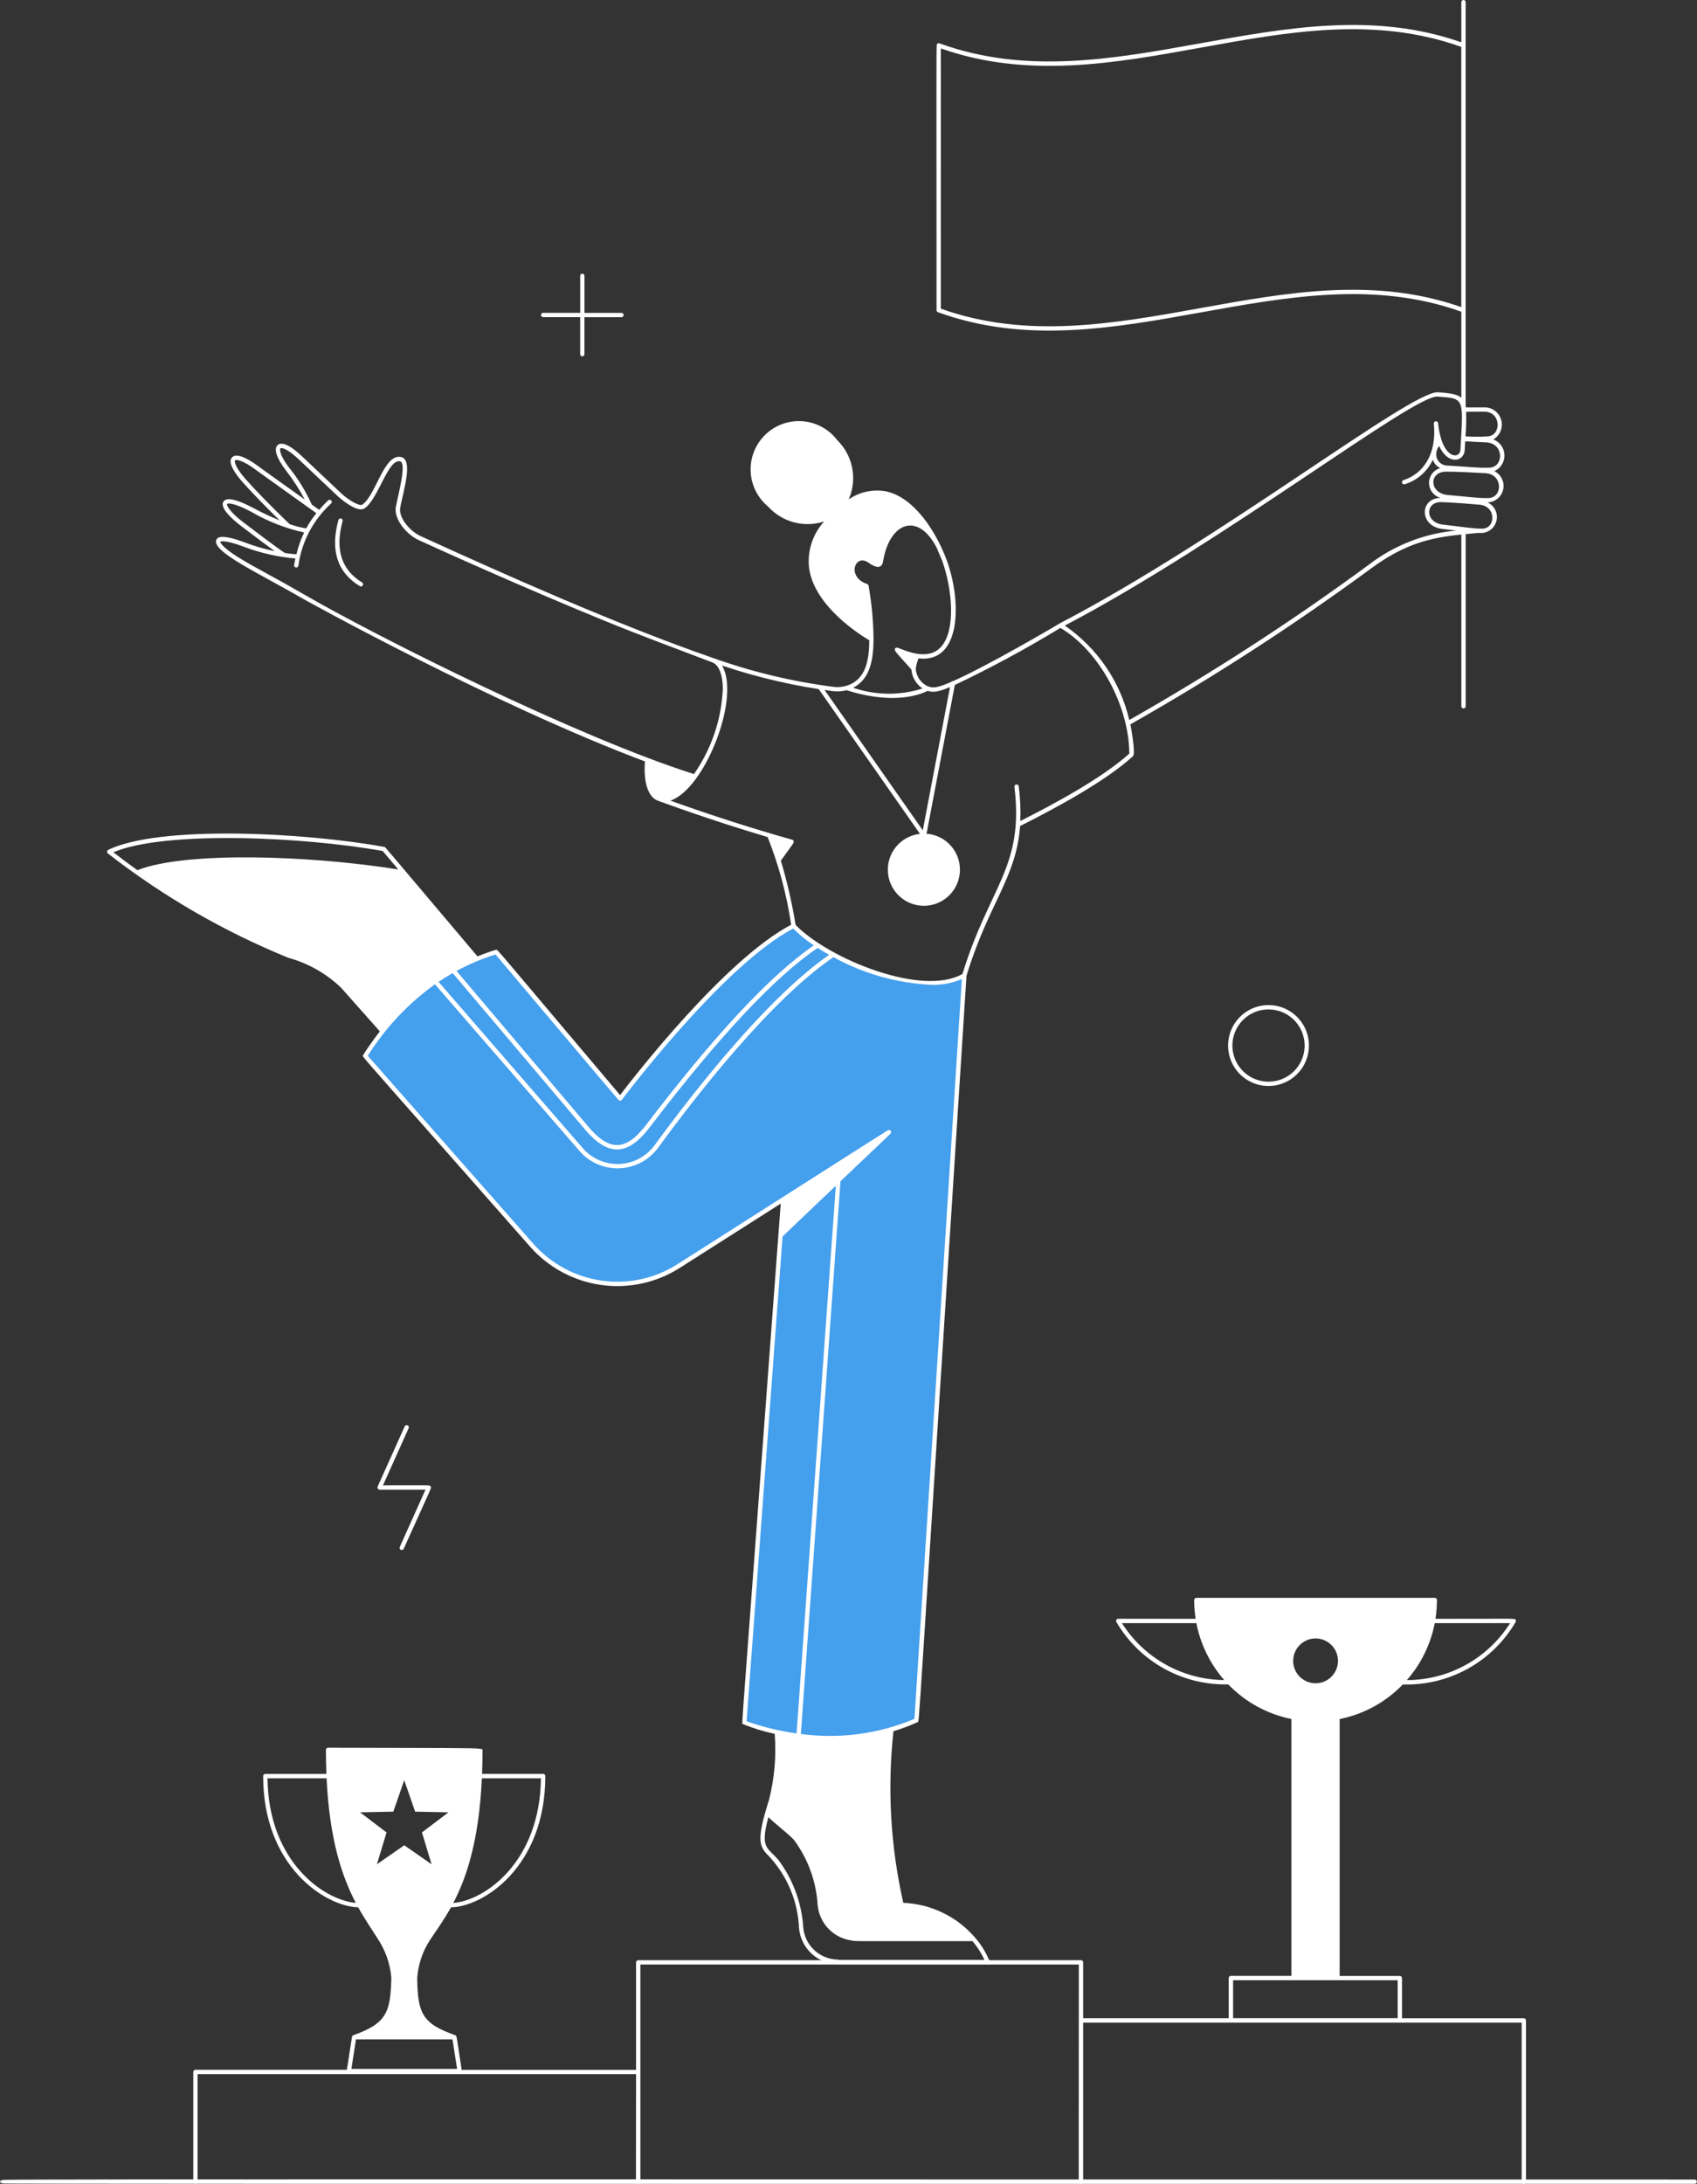
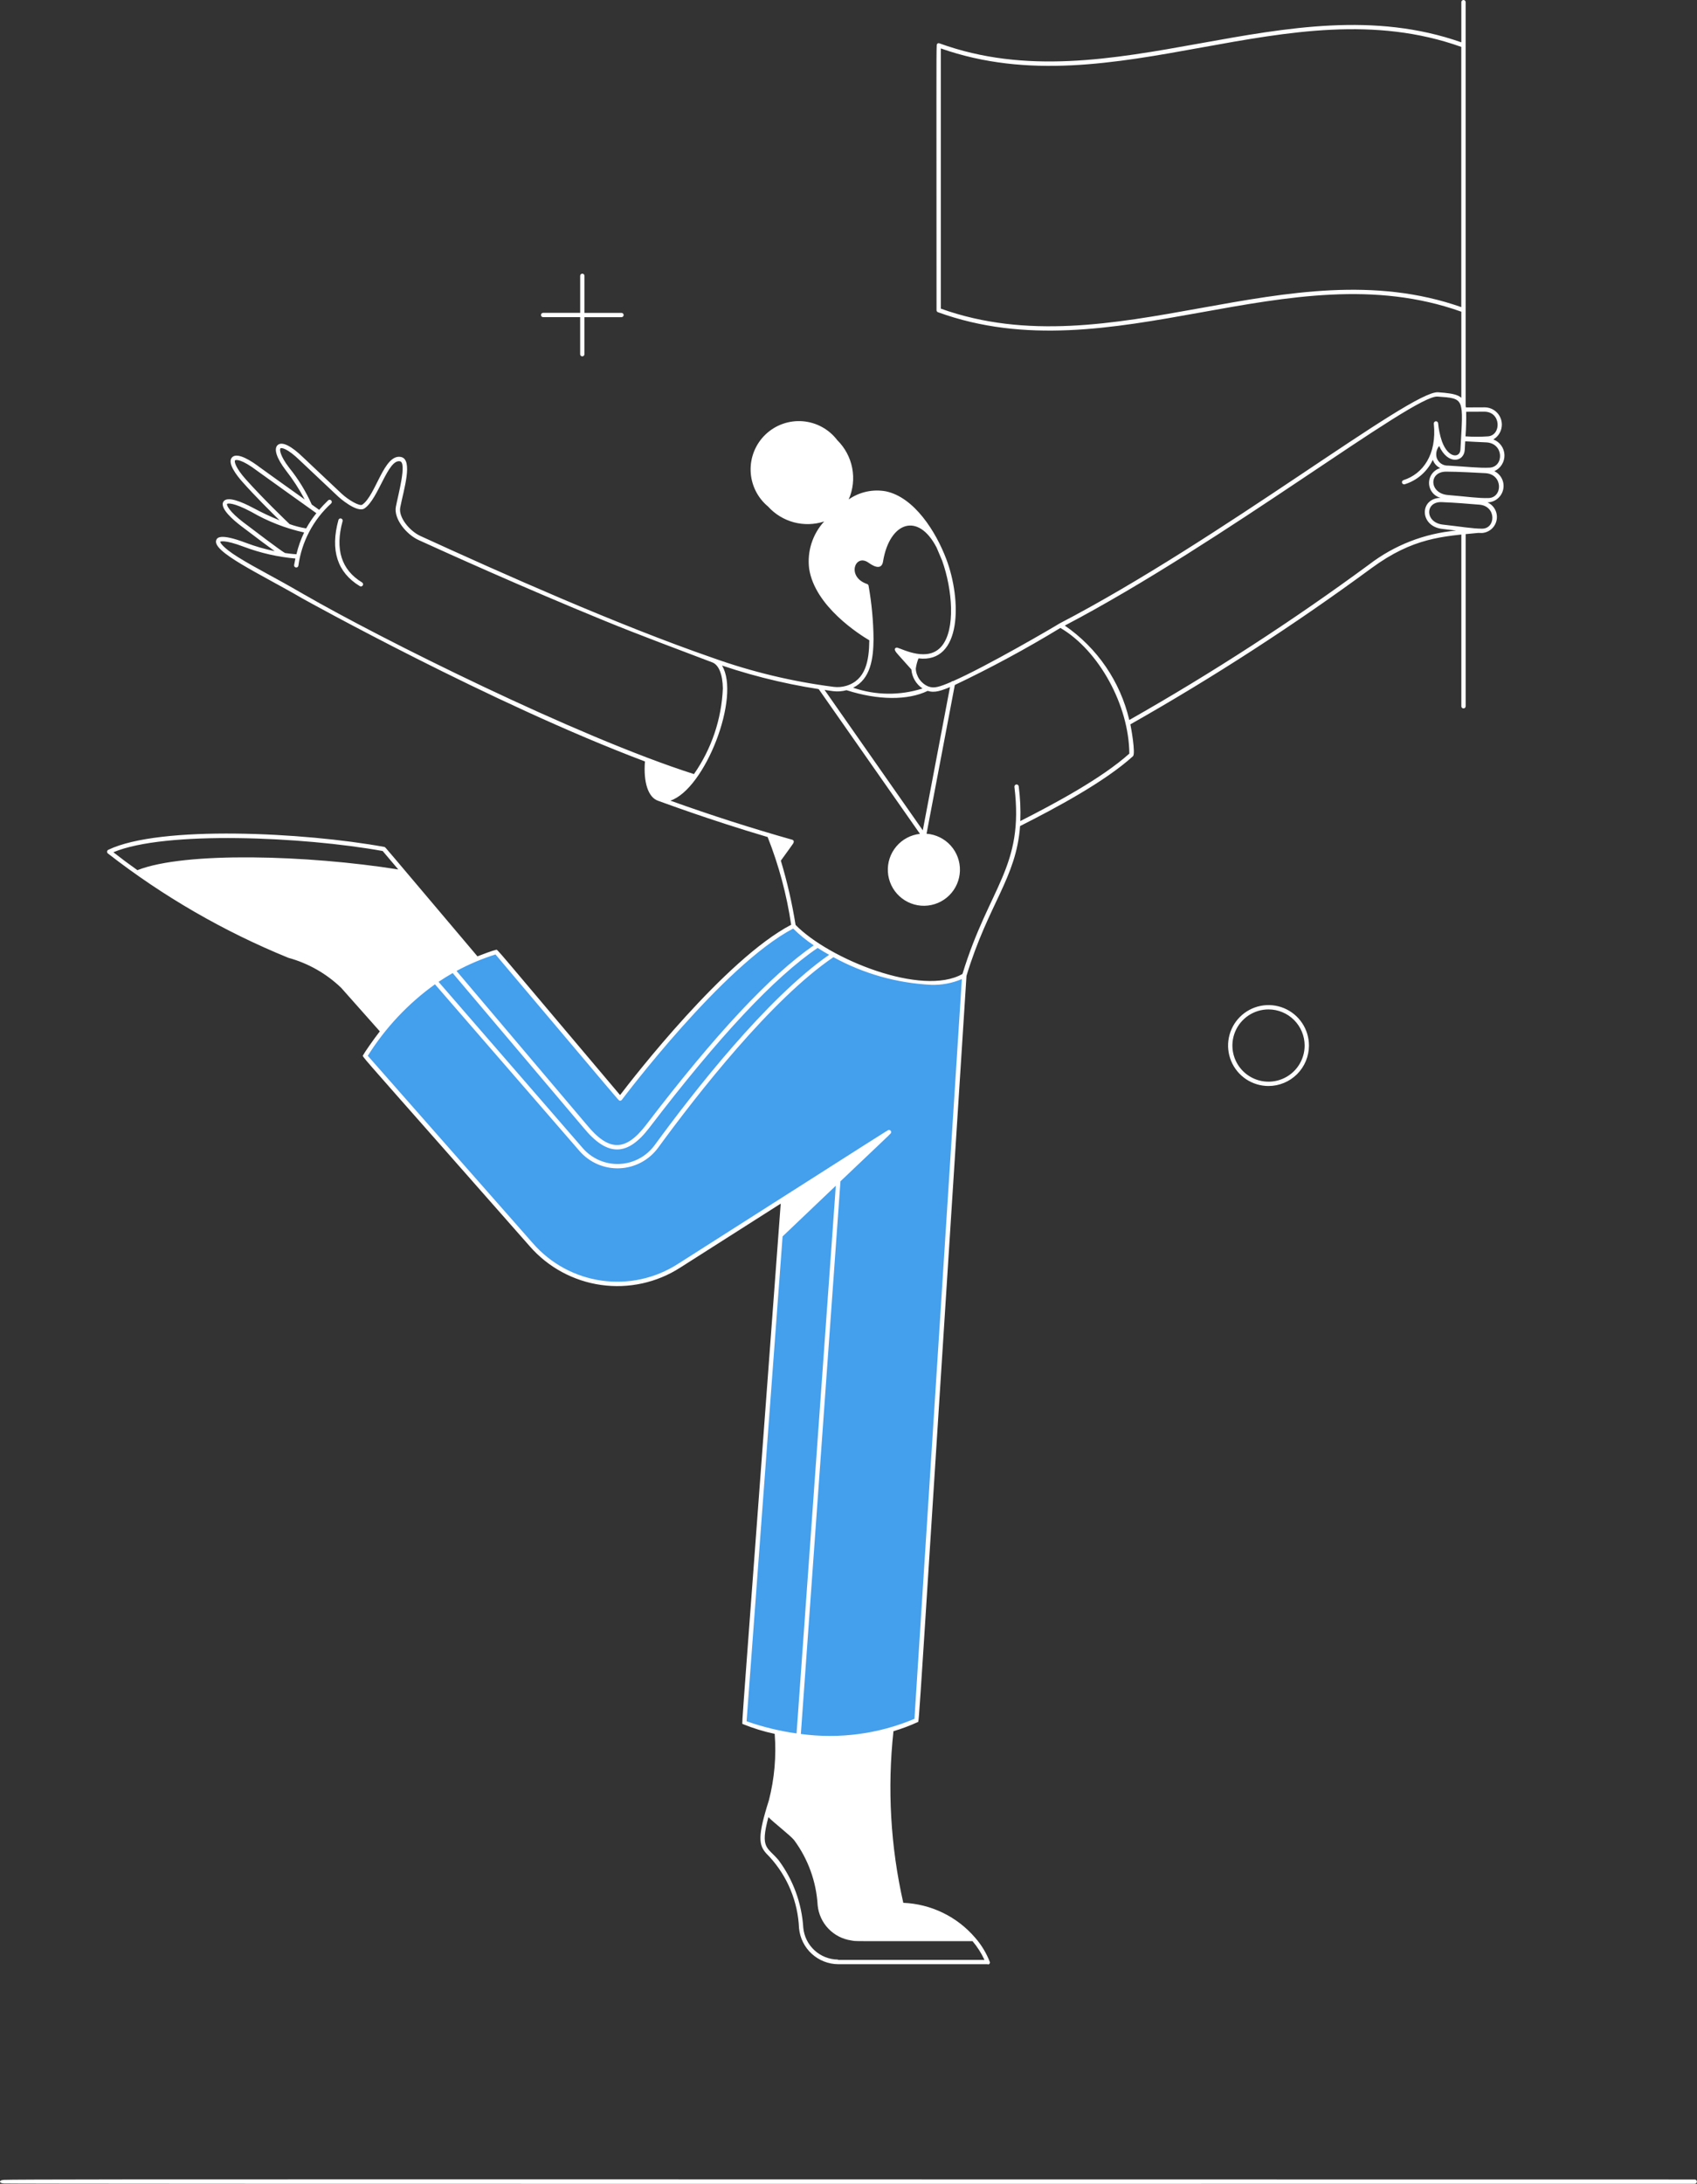
<svg xmlns="http://www.w3.org/2000/svg" width="234" height="301" viewBox="0 0 234 301" fill="none">
  <rect x="0" y="0" width="234" height="301" fill="#333333" stroke="none" />
  <g clip-path="url(#clip0_639_776)">
-     <path d="M210.113 278.174H193.321V272.641C193.321 272.562 193.29 272.486 193.234 272.43C193.178 272.374 193.102 272.343 193.023 272.343H184.724V236.937C188.045 236.269 191.085 234.605 193.437 232.167C196.567 232.263 199.666 231.513 202.406 229.995C205.146 228.476 207.425 226.247 209.003 223.541L209.023 223.473C209.038 223.398 209.024 223.32 208.984 223.254C208.813 223.04 209.479 223.118 197.939 223.118C198.072 222.262 198.14 221.397 198.14 220.531C198.14 220.452 198.109 220.375 198.054 220.318C197.998 220.262 197.922 220.229 197.842 220.229H164.963C164.884 220.229 164.808 220.26 164.752 220.316C164.696 220.371 164.664 220.447 164.664 220.526C164.663 221.394 164.73 222.261 164.865 223.118C153.899 223.118 154.294 223.099 154.129 223.118C154.062 223.132 154.002 223.169 153.96 223.222C153.917 223.276 153.895 223.343 153.898 223.411V223.448C153.9 223.465 153.905 223.483 153.91 223.5L153.921 223.532C155.488 226.219 157.747 228.437 160.463 229.954C163.179 231.471 166.252 232.232 169.362 232.157C171.714 234.597 174.753 236.261 178.075 236.929V272.335H169.725C169.646 272.335 169.57 272.366 169.514 272.422C169.458 272.478 169.427 272.554 169.427 272.633V278.164H149.356V270.47C149.356 270.391 149.325 270.316 149.269 270.26C149.214 270.204 149.138 270.173 149.06 270.172H88.001C87.922 270.173 87.847 270.204 87.792 270.26C87.736 270.316 87.705 270.391 87.705 270.47V285.284H63.659C63.193 282.309 63.06 281.236 62.965 280.821C62.905 280.558 62.862 280.561 62.758 280.504C58.205 278.906 57.579 277.456 57.53 272.558C57.678 270.728 58.276 268.962 59.272 267.419C60.196 266.033 61.183 264.691 62.181 262.888C66.642 262.804 75.195 257.326 75.193 244.793C75.193 244.714 75.162 244.638 75.106 244.582C75.05 244.526 74.974 244.495 74.895 244.495H66.471C66.514 243.43 66.533 242.435 66.533 241.309C66.518 241.173 66.645 241.087 66.189 241.032C65.145 240.903 61.047 240.932 45.238 240.888C45.159 240.888 45.084 240.919 45.028 240.975C44.972 241.031 44.941 241.106 44.941 241.185C44.941 242.282 44.964 243.403 45.007 244.499H36.584C36.505 244.499 36.429 244.531 36.373 244.587C36.318 244.643 36.286 244.718 36.286 244.797C36.286 257.269 44.861 262.752 49.394 262.887C50.324 264.566 51.227 265.849 52.034 267.134C53.123 268.749 53.786 270.613 53.959 272.553C53.848 277.209 53.419 278.855 48.747 280.498C48.693 280.514 48.644 280.545 48.607 280.588C48.569 280.63 48.545 280.683 48.537 280.739L47.832 285.276H26.949C26.87 285.276 26.794 285.307 26.739 285.363C26.683 285.419 26.651 285.495 26.651 285.574V300.687C26.651 300.765 26.683 300.841 26.739 300.897C26.794 300.953 26.87 300.984 26.949 300.984C27.028 300.984 27.104 300.953 27.16 300.897C27.216 300.841 27.247 300.765 27.247 300.687V285.871H87.707C87.707 300.015 87.662 300.639 87.729 300.801C87.755 300.865 87.802 300.917 87.863 300.95C87.924 300.983 87.995 300.993 88.062 300.98C88.13 300.966 88.191 300.93 88.235 300.876C88.279 300.823 88.302 300.756 88.302 300.687V270.768H148.76C148.76 301.067 148.716 300.648 148.782 300.808L148.811 300.859C148.846 300.912 148.897 300.952 148.956 300.973C149.016 300.995 149.081 300.997 149.141 300.979C149.202 300.961 149.255 300.925 149.294 300.875C149.332 300.825 149.354 300.764 149.356 300.701V278.776H209.823V300.701C209.823 300.78 209.855 300.855 209.91 300.911C209.966 300.967 210.042 300.999 210.121 300.999C210.2 300.999 210.276 300.967 210.332 300.911C210.387 300.855 210.419 300.78 210.419 300.701V278.472C210.419 278.432 210.411 278.393 210.395 278.356C210.38 278.319 210.357 278.286 210.329 278.258C210.3 278.231 210.267 278.209 210.23 278.194C210.192 278.18 210.153 278.173 210.113 278.174ZM197.839 223.715H208.228C206.71 226.118 204.609 228.097 202.121 229.47C199.633 230.842 196.838 231.563 193.996 231.565C195.95 229.335 197.276 226.626 197.839 223.715ZM154.704 223.715H164.968C165.532 226.624 166.857 229.33 168.808 231.56C165.988 231.535 163.22 230.804 160.757 229.434C158.293 228.064 156.212 226.097 154.704 223.715ZM181.403 225.825C182.014 225.825 182.612 226.006 183.12 226.345C183.628 226.685 184.025 227.167 184.259 227.732C184.493 228.296 184.554 228.917 184.435 229.517C184.316 230.116 184.021 230.667 183.589 231.099C183.157 231.531 182.607 231.825 182.007 231.944C181.408 232.063 180.787 232.002 180.222 231.768C179.658 231.534 179.175 231.138 178.836 230.63C178.496 230.121 178.316 229.524 178.316 228.913C178.316 228.094 178.642 227.309 179.221 226.73C179.8 226.151 180.585 225.826 181.403 225.825ZM66.444 245.098H74.591C74.463 256.702 66.805 261.947 62.506 262.285C64.347 258.757 66.051 253.678 66.444 245.098ZM36.885 245.098H45.032C45.446 253.7 47.212 258.747 49.062 262.274C44.697 261.897 37.017 256.648 36.885 245.103V245.098ZM51.973 256.951L53.302 252.563L49.649 249.791L54.233 249.697L55.738 245.366L57.243 249.697L61.837 249.791L58.182 252.563L59.51 256.951L55.745 254.331L51.973 256.951ZM48.453 285.155L49.086 281.084H62.393L63.027 285.155H48.453ZM170.032 272.934H192.727V278.161H170.032V272.934Z" fill="white" />
    <path d="M233.685 300.397C86.564 300.397 2.678 300.315 0.513 300.448C-0.169 300.489 -0.183 300.906 0.541 300.947C2.005 301.031 187.379 300.991 233.685 300.991C233.764 300.991 233.84 300.96 233.895 300.904C233.951 300.849 233.982 300.773 233.982 300.694C233.982 300.616 233.951 300.54 233.895 300.484C233.84 300.429 233.764 300.397 233.685 300.397Z" fill="white" />
    <path d="M202.1 0.298C202.1 0.219 202.069 0.143 202.013 0.087C201.957 0.031 201.881 0 201.802 0C201.723 0 201.647 0.031 201.592 0.087C201.536 0.143 201.504 0.219 201.504 0.298V5.833C177.525 -2.587 153.313 14.606 129.538 5.974C129.349 5.907 129.181 5.994 129.165 6.262C129.097 7.335 129.138 13.006 129.138 42.752C129.138 42.813 129.157 42.873 129.192 42.923C129.227 42.973 129.277 43.011 129.335 43.032C153.365 51.759 177.671 34.449 201.504 42.962V56.111C201.504 56.19 201.536 56.266 201.592 56.322C201.647 56.377 201.723 56.409 201.802 56.409C201.881 56.409 201.957 56.377 202.013 56.322C202.069 56.266 202.1 56.19 202.1 56.111C202.1 51.482 202.102 44.046 202.1 0.298ZM129.734 42.543V6.677C153.753 15.108 177.696 -2.036 201.496 6.463V42.329C177.579 33.931 153.457 51.016 129.734 42.543Z" fill="white" />
    <path d="M201.505 97.344V73.326C201.505 73.247 201.536 73.171 201.592 73.115C201.648 73.06 201.724 73.028 201.803 73.028C201.882 73.028 201.957 73.06 202.013 73.115C202.069 73.171 202.101 73.247 202.101 73.326V97.344C202.101 97.423 202.069 97.498 202.013 97.554C201.957 97.61 201.882 97.641 201.803 97.641C201.724 97.641 201.648 97.61 201.592 97.554C201.536 97.498 201.505 97.423 201.505 97.344Z" fill="white" />
    <path d="M132.967 134.44L126.382 237.103C118.795 240.222 110.307 240.345 102.634 237.445L107.622 170.277L122.575 156.041L93.632 174.465C90.451 176.49 86.65 177.311 82.916 176.78C79.182 176.249 75.76 174.402 73.268 171.571L50.344 145.546C54.416 138.717 60.849 133.617 68.427 131.208L85.514 151.409C85.514 151.409 99.53 132.656 109.435 127.628C114.738 133.112 127.82 137.512 132.967 134.44Z" fill="#449FED" />
    <path d="M127.763 114.912L131.691 94.245C131.706 94.167 131.689 94.087 131.645 94.021C131.6 93.956 131.532 93.91 131.454 93.895C131.376 93.881 131.296 93.897 131.23 93.942C131.165 93.986 131.119 94.055 131.104 94.132L127.244 114.446L113.316 94.544C113.268 94.486 113.2 94.447 113.125 94.436C113.05 94.426 112.974 94.444 112.912 94.488C112.85 94.531 112.807 94.596 112.791 94.67C112.775 94.744 112.788 94.821 112.826 94.886L126.854 114.928C125.582 115.067 124.413 115.691 123.59 116.67C122.766 117.649 122.352 118.908 122.432 120.185C122.513 121.462 123.083 122.658 124.023 123.526C124.964 124.393 126.202 124.865 127.482 124.843C128.761 124.82 129.982 124.306 130.892 123.406C131.802 122.506 132.329 121.291 132.366 120.012C132.402 118.733 131.944 117.489 131.087 116.539C130.23 115.589 129.039 115.007 127.763 114.912Z" fill="white" />
    <path d="M174.918 149.682C173.815 149.682 172.736 149.355 171.819 148.743C170.902 148.13 170.187 147.259 169.765 146.241C169.342 145.222 169.232 144.1 169.447 143.019C169.662 141.937 170.193 140.943 170.973 140.163C171.752 139.383 172.746 138.852 173.828 138.637C174.909 138.421 176.031 138.532 177.05 138.954C178.069 139.376 178.94 140.09 179.552 141.007C180.165 141.924 180.492 143.003 180.492 144.106C180.491 145.584 179.903 147.001 178.858 148.046C177.813 149.091 176.396 149.68 174.918 149.682ZM174.918 139.127C173.932 139.126 172.969 139.418 172.15 139.965C171.331 140.512 170.692 141.29 170.315 142.2C169.938 143.111 169.839 144.112 170.031 145.078C170.223 146.045 170.698 146.932 171.394 147.629C172.091 148.326 172.979 148.8 173.945 148.992C174.911 149.184 175.913 149.085 176.823 148.708C177.733 148.331 178.511 147.693 179.058 146.873C179.605 146.054 179.897 145.091 179.897 144.106C179.895 142.786 179.37 141.52 178.437 140.587C177.503 139.653 176.238 139.128 174.918 139.127Z" fill="white" />
    <path d="M85.698 43.124H80.593V38.016C80.593 37.937 80.562 37.862 80.507 37.806C80.451 37.75 80.376 37.719 80.297 37.719C80.219 37.719 80.143 37.75 80.088 37.806C80.032 37.862 80.001 37.937 80.001 38.016V43.121H74.892C74.813 43.121 74.738 43.152 74.683 43.208C74.627 43.264 74.596 43.339 74.596 43.417C74.596 43.496 74.627 43.571 74.683 43.627C74.738 43.682 74.813 43.714 74.892 43.714H79.998V48.823C79.998 48.901 80.029 48.977 80.085 49.032C80.14 49.088 80.215 49.119 80.294 49.119C80.373 49.119 80.448 49.088 80.503 49.032C80.559 48.977 80.59 48.901 80.59 48.823V43.717H85.699C85.778 43.717 85.853 43.685 85.908 43.63C85.964 43.574 85.995 43.498 85.995 43.42C85.994 43.341 85.963 43.266 85.907 43.211C85.852 43.155 85.776 43.124 85.698 43.124Z" fill="white" />
-     <path d="M55.125 213.212L58.67 205.321H52.346C52.296 205.318 52.248 205.302 52.205 205.276C52.162 205.251 52.126 205.215 52.099 205.172C52.073 205.13 52.057 205.082 52.053 205.032C52.049 204.982 52.056 204.932 52.075 204.885L55.807 196.592C55.84 196.521 55.9 196.466 55.974 196.438C56.047 196.41 56.128 196.413 56.2 196.445C56.272 196.477 56.328 196.536 56.356 196.61C56.384 196.683 56.382 196.764 56.351 196.836L52.807 204.727C59.678 204.727 59.24 204.662 59.38 204.885C59.519 205.109 59.717 204.461 55.668 213.464C55.635 213.536 55.574 213.592 55.499 213.619C55.425 213.646 55.343 213.643 55.27 213.609C55.198 213.576 55.143 213.515 55.115 213.441C55.088 213.366 55.091 213.284 55.125 213.212Z" fill="white" />
    <path d="M14.875 117.629C22.475 123.544 30.854 128.386 39.774 132.018C42.506 132.767 45.006 134.188 47.047 136.151L52.373 142.151C51.507 143.26 50.236 145.098 50.07 145.429C50.043 145.5 49.945 145.454 50.136 145.716C50.756 146.557 54.379 150.568 73.043 171.769C75.573 174.668 79.062 176.561 82.872 177.102C86.681 177.643 90.559 176.796 93.796 174.715L107.653 165.895C102.094 240.694 102.284 237.432 102.387 237.61C103.821 238.197 105.306 238.654 106.822 238.975C107.061 242.042 106.793 245.128 106.03 248.108C105.832 248.726 105.668 249.287 105.525 249.787C104.337 253.954 104.855 254.682 106.11 255.923C108.586 258.621 110.027 262.109 110.179 265.768C110.307 267.118 110.931 268.373 111.931 269.289C112.931 270.204 114.236 270.716 115.592 270.724H136.207C136.226 270.724 136.248 270.765 136.267 270.762L136.321 270.744L136.375 270.717C136.415 270.689 136.448 270.652 136.471 270.608C136.494 270.565 136.506 270.516 136.507 270.467C136.035 269.227 135.347 268.081 134.472 267.083C133.24 265.641 131.723 264.468 130.017 263.639C128.31 262.81 126.451 262.342 124.556 262.264C122.796 254.508 122.338 246.514 123.2 238.608C124.348 238.27 125.47 237.849 126.558 237.348C126.767 237.19 126.384 241.846 133.27 134.494C136.307 124.513 140.128 121.038 140.659 113.855C145.512 111.404 152.334 107.766 156.236 104.219C156.603 103.815 155.96 100.258 155.867 99.837C167.372 93.319 178.481 86.125 189.134 78.292C194.865 74.091 198.94 73.922 203.844 73.451C204.016 73.451 204.183 73.462 204.35 73.462C204.841 73.429 205.307 73.233 205.674 72.905C206.042 72.576 206.288 72.135 206.375 71.65C206.463 71.165 206.385 70.665 206.156 70.23C205.926 69.794 205.558 69.447 205.109 69.245C205.617 69.234 206.106 69.053 206.499 68.73C206.892 68.408 207.165 67.963 207.274 67.466C207.384 66.97 207.324 66.451 207.103 65.994C206.883 65.536 206.515 65.165 206.059 64.941C206.486 64.748 206.846 64.433 207.094 64.035C207.341 63.638 207.465 63.175 207.45 62.707C207.435 62.239 207.281 61.786 207.008 61.405C206.735 61.025 206.355 60.733 205.917 60.569C206.368 60.303 206.72 59.896 206.916 59.41C207.112 58.924 207.142 58.387 207.001 57.882C206.86 57.377 206.557 56.933 206.137 56.619C205.718 56.304 205.206 56.138 204.682 56.144C204.682 56.144 202.748 56.144 202.124 56.155C201.874 54.508 200.933 54.254 198.278 54.066C194.523 53.847 168.337 74.367 146.092 85.936C145.617 86.253 135.906 91.937 131.287 93.934C129.482 94.712 128.796 94.904 128.022 94.62C127.529 94.42 127.103 94.083 126.794 93.649C126.486 93.215 126.307 92.703 126.279 92.171C126.341 91.682 126.467 91.203 126.651 90.745C132.679 91.466 132.595 82.612 130.487 77.065C129.061 73.293 126.081 68.539 122.146 67.718C121.262 67.558 120.354 67.575 119.476 67.766C118.598 67.958 117.766 68.322 117.029 68.836C117.624 67.475 117.791 65.966 117.51 64.508C117.229 63.049 116.511 61.711 115.453 60.669C114.886 59.922 114.167 59.303 113.344 58.854C112.521 58.404 111.612 58.134 110.677 58.06C109.742 57.987 108.802 58.112 107.918 58.427C107.035 58.742 106.228 59.241 105.551 59.89C104.874 60.539 104.342 61.323 103.989 62.192C103.637 63.062 103.472 63.995 103.506 64.933C103.539 65.87 103.771 66.789 104.185 67.631C104.599 68.472 105.186 69.217 105.908 69.815C106.861 70.869 108.098 71.624 109.47 71.99C110.843 72.356 112.292 72.316 113.642 71.875C112.848 72.743 112.251 73.773 111.894 74.895C111.536 76.016 111.427 77.202 111.573 78.37C112.353 83.598 118.602 87.506 119.871 88.252C119.836 91.051 119.396 93.733 116.665 94.535C116.111 94.697 115.53 94.743 114.957 94.671C109.26 93.942 103.658 92.599 98.251 90.663C85.276 86.181 69.227 79.029 57.965 73.871C56.5 73.199 54.925 71.319 55.188 69.944C55.643 67.583 57.015 63.324 55.285 62.984C52.928 62.52 51.846 68.269 49.95 69.562C49.582 69.812 48.034 68.912 47.098 68.035C47.098 68.035 42.151 63.381 41.861 63.097C40.156 61.434 38.889 60.809 38.29 61.34C37.715 61.852 38.132 63.152 39.413 64.825C40.397 66.085 41.268 67.429 42.016 68.841C39.64 67.148 36.169 64.672 35.852 64.431C34.724 63.572 32.723 62.249 31.991 63.042C31.293 63.797 32.614 65.51 33.465 66.463C35.18 68.386 37.316 70.509 38.559 71.721C37.326 71.222 36.12 70.656 34.947 70.026C33.347 69.172 31.331 68.325 30.81 69.137C30.222 70.056 32.3 71.78 33.221 72.48C35.597 74.289 37.023 75.349 37.881 75.965C36.524 75.688 35.192 75.303 33.896 74.815C30.303 73.453 29.956 74.154 29.842 74.386C29.05 75.989 35.904 79.106 41.683 82.475C41.916 82.609 67.808 97.004 88.933 104.949C88.7 107.848 89.389 109.917 90.751 110.373C91.515 110.635 97.552 112.908 105.851 115.37C107.393 119.261 108.481 123.317 109.094 127.457C99.95 132.252 87.339 148.521 85.501 150.932C67.508 129.659 68.674 130.905 68.397 130.912C67.955 131.004 66.38 131.59 65.834 131.81C52.487 116.043 53.183 116.802 53.024 116.74L52.985 116.729C41.948 114.722 22.041 113.708 14.932 117.128C14.886 117.15 14.847 117.182 14.817 117.223C14.788 117.264 14.769 117.312 14.764 117.362C14.758 117.413 14.765 117.463 14.784 117.51C14.804 117.556 14.835 117.597 14.875 117.629ZM62.42 134.118L80.433 155.401C83.784 159.493 86.531 159.384 89.566 155.401C99.177 142.82 106.762 134.722 112.747 130.652C113.235 130.969 113.856 131.34 114.331 131.602C105.718 137.568 95.594 150.549 90.276 157.828C89.713 158.599 88.984 159.233 88.142 159.683C87.301 160.132 86.368 160.387 85.415 160.427C84.462 160.466 83.512 160.291 82.635 159.913C81.759 159.535 80.98 158.964 80.354 158.243L60.473 135.325C61.109 134.898 61.758 134.495 62.42 134.118ZM102.948 237.239L107.911 170.414L115.252 163.425L109.839 238.915C107.491 238.589 105.183 238.027 102.948 237.239ZM135.748 270.128H115.588C115.562 270.128 115.54 270.08 115.518 270.084C114.326 270.068 113.182 269.613 112.305 268.805C111.428 267.998 110.88 266.896 110.765 265.71C110.56 262.343 109.381 259.109 107.371 256.401C105.82 254.538 104.777 254.861 105.954 250.456C106.789 251.292 108.918 252.924 109.49 253.607C111.427 256.223 112.559 259.347 112.746 262.597C112.864 263.808 113.386 264.945 114.227 265.825C115.068 266.705 116.181 267.278 117.386 267.451C118.276 267.581 116.074 267.543 134.1 267.543C134.764 268.326 135.318 269.196 135.748 270.128ZM126.095 236.903C121.155 238.988 115.746 239.71 110.431 238.993L115.893 162.815C121.459 157.516 122.705 156.374 122.819 156.214C122.853 156.169 122.873 156.116 122.877 156.061C122.882 156.005 122.87 155.949 122.845 155.9C122.819 155.85 122.78 155.809 122.732 155.78C122.684 155.752 122.63 155.738 122.574 155.739C122.415 155.739 123.67 154.988 93.473 174.208C90.355 176.211 86.622 177.026 82.954 176.505C79.285 175.984 75.927 174.161 73.49 171.37L50.716 145.518C53.135 141.664 56.281 138.317 59.979 135.666L79.904 158.636C80.588 159.425 81.441 160.049 82.399 160.463C83.357 160.876 84.397 161.069 85.439 161.025C86.482 160.981 87.502 160.703 88.422 160.211C89.343 159.719 90.14 159.026 90.756 158.183C96.104 150.863 106.327 137.759 114.919 131.926C119.072 134.206 123.69 135.509 128.423 135.737C129.866 135.779 131.301 135.509 132.63 134.945L126.095 236.903ZM204.372 72.867C203.03 72.867 201.457 72.585 198.956 72.306C196.454 72.027 196.469 69.077 198.835 69.209C200.793 69.29 202.11 69.407 203.998 69.56C206.362 69.751 206.267 72.86 204.372 72.867ZM205.261 68.646C203.856 68.691 202.349 68.453 199.648 68.228C197.083 68.017 196.955 65.006 199.418 65.006C201.039 65.006 203.626 65.155 204.804 65.215C207.277 65.345 207.222 68.585 205.261 68.646ZM202.168 56.751C202.769 56.743 204.67 56.74 204.67 56.74C207.002 56.74 207.046 59.973 205.196 60.142C204.157 60.212 203.115 60.212 202.077 60.142C202.165 59.014 202.196 57.882 202.168 56.751ZM202.039 60.827C202.457 60.844 204.31 60.955 204.876 60.969C207.398 61.038 207.41 64.345 205.41 64.455C204.038 64.532 202.268 64.32 199.697 64.174C199.347 64.194 199.001 64.096 198.713 63.898C198.424 63.7 198.209 63.411 198.102 63.078C198.029 62.802 198.022 62.513 198.082 62.233C198.142 61.954 198.267 61.693 198.447 61.472C199.642 64.132 201.885 63.69 201.975 61.994L202.039 60.827ZM198.224 54.66C202.026 54.926 201.761 54.869 201.38 61.968C201.316 63.149 199.705 63.216 198.834 60.84C198.557 60.026 198.378 59.182 198.301 58.325C198.292 58.248 198.253 58.178 198.192 58.129C198.131 58.08 198.053 58.057 197.976 58.065C197.898 58.073 197.827 58.111 197.777 58.171C197.727 58.231 197.703 58.308 197.709 58.386C198.145 62.663 196.198 65.326 193.522 66.177C193.447 66.201 193.384 66.254 193.348 66.324C193.311 66.395 193.305 66.477 193.329 66.552C193.353 66.627 193.406 66.69 193.476 66.726C193.547 66.763 193.629 66.769 193.704 66.745C194.548 66.484 195.328 66.049 195.993 65.468C196.659 64.887 197.196 64.173 197.57 63.373C197.656 63.623 197.791 63.853 197.968 64.049C198.145 64.246 198.36 64.405 198.599 64.516C198.15 64.642 197.754 64.913 197.474 65.287C197.194 65.661 197.045 66.116 197.05 66.583C197.055 67.05 197.214 67.503 197.502 67.87C197.79 68.238 198.191 68.5 198.644 68.616C195.694 68.678 195.715 72.55 198.891 72.903C199.599 72.982 200.221 73.061 200.781 73.131C196.414 73.522 192.248 75.147 188.771 77.817C178.184 85.6 167.147 92.753 155.718 99.238C154.477 93.944 151.306 89.303 146.826 86.223C168.711 74.744 194.953 54.379 198.224 54.66ZM120.453 88.086C120.428 85.619 120.199 83.159 119.768 80.73C119.76 80.677 119.736 80.626 119.701 80.585C119.666 80.543 119.62 80.512 119.569 80.494C116.7 79.534 117.882 76.254 119.74 77.541C120.69 78.235 121.614 78.5 121.772 77.334C122.678 71.96 126.593 70.522 129.151 75.477L129.916 77.282C131.328 81.251 131.786 86.725 129.855 89.05C127.985 91.303 124.598 89.526 123.737 89.267C123.507 89.229 123.168 89.399 123.592 89.934C123.897 90.319 124.543 90.988 125.668 92.272C125.711 92.797 125.872 93.305 126.138 93.759C126.405 94.213 126.77 94.601 127.207 94.894C124.089 95.888 120.734 95.85 117.639 94.788C120.066 93.573 120.429 90.747 120.453 88.086ZM33.894 66.066C32.46 64.458 32.278 63.594 32.414 63.447C32.514 63.338 33.327 63.268 35.477 64.904C35.839 65.18 43.461 70.62 43.624 70.734C43.095 71.39 42.625 72.092 42.219 72.83C41.44 72.705 40.676 72.506 39.934 72.238C39.497 71.818 36.286 68.746 33.894 66.066ZM33.577 72.008C31.6 70.506 31.218 69.605 31.309 69.462C31.375 69.358 32.18 69.229 34.664 70.555C36.927 71.869 39.38 72.826 41.935 73.391C41.477 74.351 41.121 75.357 40.874 76.391C40.147 76.345 39.8 76.287 39.302 76.222C38.762 75.943 34.876 72.992 33.58 72.008H33.577ZM41.973 81.964C37.347 79.271 35.426 78.409 32.801 76.778C30.713 75.476 30.352 74.767 30.361 74.665C30.361 74.665 30.837 74.302 33.675 75.379C35.945 76.229 38.319 76.767 40.733 76.979C40.669 77.273 40.611 77.569 40.557 77.869C40.543 77.947 40.56 78.027 40.605 78.092C40.65 78.157 40.719 78.201 40.797 78.215C40.875 78.23 40.955 78.212 41.02 78.167C41.085 78.122 41.129 78.053 41.143 77.975C41.594 74.672 43.194 71.634 45.661 69.392C45.718 69.337 45.75 69.262 45.752 69.183C45.753 69.104 45.722 69.028 45.667 68.971C45.612 68.914 45.537 68.882 45.458 68.881C45.379 68.879 45.303 68.91 45.246 68.965C44.79 69.405 44.38 69.839 44.009 70.272L42.986 69.537C42.174 67.718 41.127 66.014 39.873 64.467C38.571 62.771 38.537 61.914 38.672 61.793C38.781 61.698 39.565 61.712 41.43 63.536C41.723 63.824 46.675 68.482 46.675 68.482C46.7 68.505 49.232 70.779 50.271 70.066C52.19 68.754 53.482 63.254 55.155 63.58C56.12 63.766 54.921 68.12 54.588 69.842C54.271 71.503 56.014 73.644 57.707 74.427C61.528 76.169 72.029 80.922 83.382 85.568C88.302 87.585 93.593 89.529 98.221 91.297C99.122 91.64 99.646 92.971 99.675 94.888C99.497 99.121 98.115 103.216 95.691 106.692C79.559 101.551 52.388 87.979 41.983 81.964H41.973ZM107.67 118.625C108.681 117.21 109.146 116.605 109.341 116.301C109.536 115.997 109.452 115.826 109.261 115.745C103.643 114.161 97.98 112.342 92.438 110.351C97.208 108.767 102.176 96.04 99.558 91.731C104.533 93.404 109.661 94.586 114.867 95.26C115.49 95.338 116.123 95.293 116.73 95.129C121.089 96.523 125.156 96.555 127.928 95.221C128.895 95.537 129.786 95.221 131.512 94.482C136.547 92.091 141.456 89.443 146.219 86.547C151.528 89.657 155.672 97.202 155.724 103.869C151.943 107.265 145.449 110.755 140.692 113.166C140.752 111.568 140.678 109.968 140.472 108.382C140.467 108.343 140.454 108.305 140.435 108.271C140.416 108.237 140.39 108.207 140.359 108.183C140.328 108.159 140.293 108.141 140.255 108.131C140.217 108.12 140.178 108.117 140.139 108.122C140.1 108.127 140.062 108.139 140.028 108.159C139.994 108.178 139.964 108.204 139.94 108.235C139.916 108.265 139.898 108.301 139.888 108.339C139.877 108.376 139.874 108.416 139.879 108.455C141.238 119.544 136.405 122.174 132.716 134.239C127.15 137.418 114.298 132.179 109.702 127.482C109.223 124.488 108.544 121.529 107.67 118.625ZM68.327 131.552C85.912 152.344 85.227 151.612 85.424 151.693L85.476 151.704H85.506C85.553 151.705 85.599 151.695 85.641 151.675C85.683 151.655 85.72 151.625 85.748 151.588C85.889 151.405 99.656 133.073 109.37 127.984C110.241 128.844 111.193 129.618 112.212 130.296C106.205 134.444 98.635 142.546 89.093 155.039C86.241 158.76 83.941 158.738 80.89 155.01L62.951 133.823C64.666 132.896 66.467 132.135 68.327 131.552ZM52.768 117.294L54.919 119.837C42.461 117.857 25.523 117.342 18.948 119.934C17.777 119.103 16.663 118.277 15.63 117.465C22.726 114.471 41.789 115.314 52.768 117.294Z" fill="white" />
    <path d="M49.924 80.276C47.073 78.551 46.175 75.709 47.241 71.828C47.251 71.79 47.254 71.75 47.249 71.712C47.244 71.673 47.232 71.635 47.213 71.601C47.193 71.567 47.167 71.537 47.136 71.513C47.106 71.489 47.07 71.471 47.032 71.461C46.995 71.451 46.955 71.448 46.916 71.453C46.877 71.457 46.84 71.47 46.806 71.489C46.772 71.508 46.742 71.534 46.718 71.565C46.694 71.596 46.676 71.632 46.666 71.669C45.52 75.839 46.507 78.906 49.615 80.786C49.683 80.827 49.764 80.84 49.841 80.821C49.918 80.802 49.984 80.753 50.025 80.686C50.066 80.618 50.078 80.537 50.059 80.46C50.041 80.383 49.992 80.317 49.924 80.276Z" fill="white" />
  </g>
  <defs>
    <clipPath id="clip0_639_776">
      <rect width="233.982" height="301.001" fill="white" />
    </clipPath>
  </defs>
</svg>